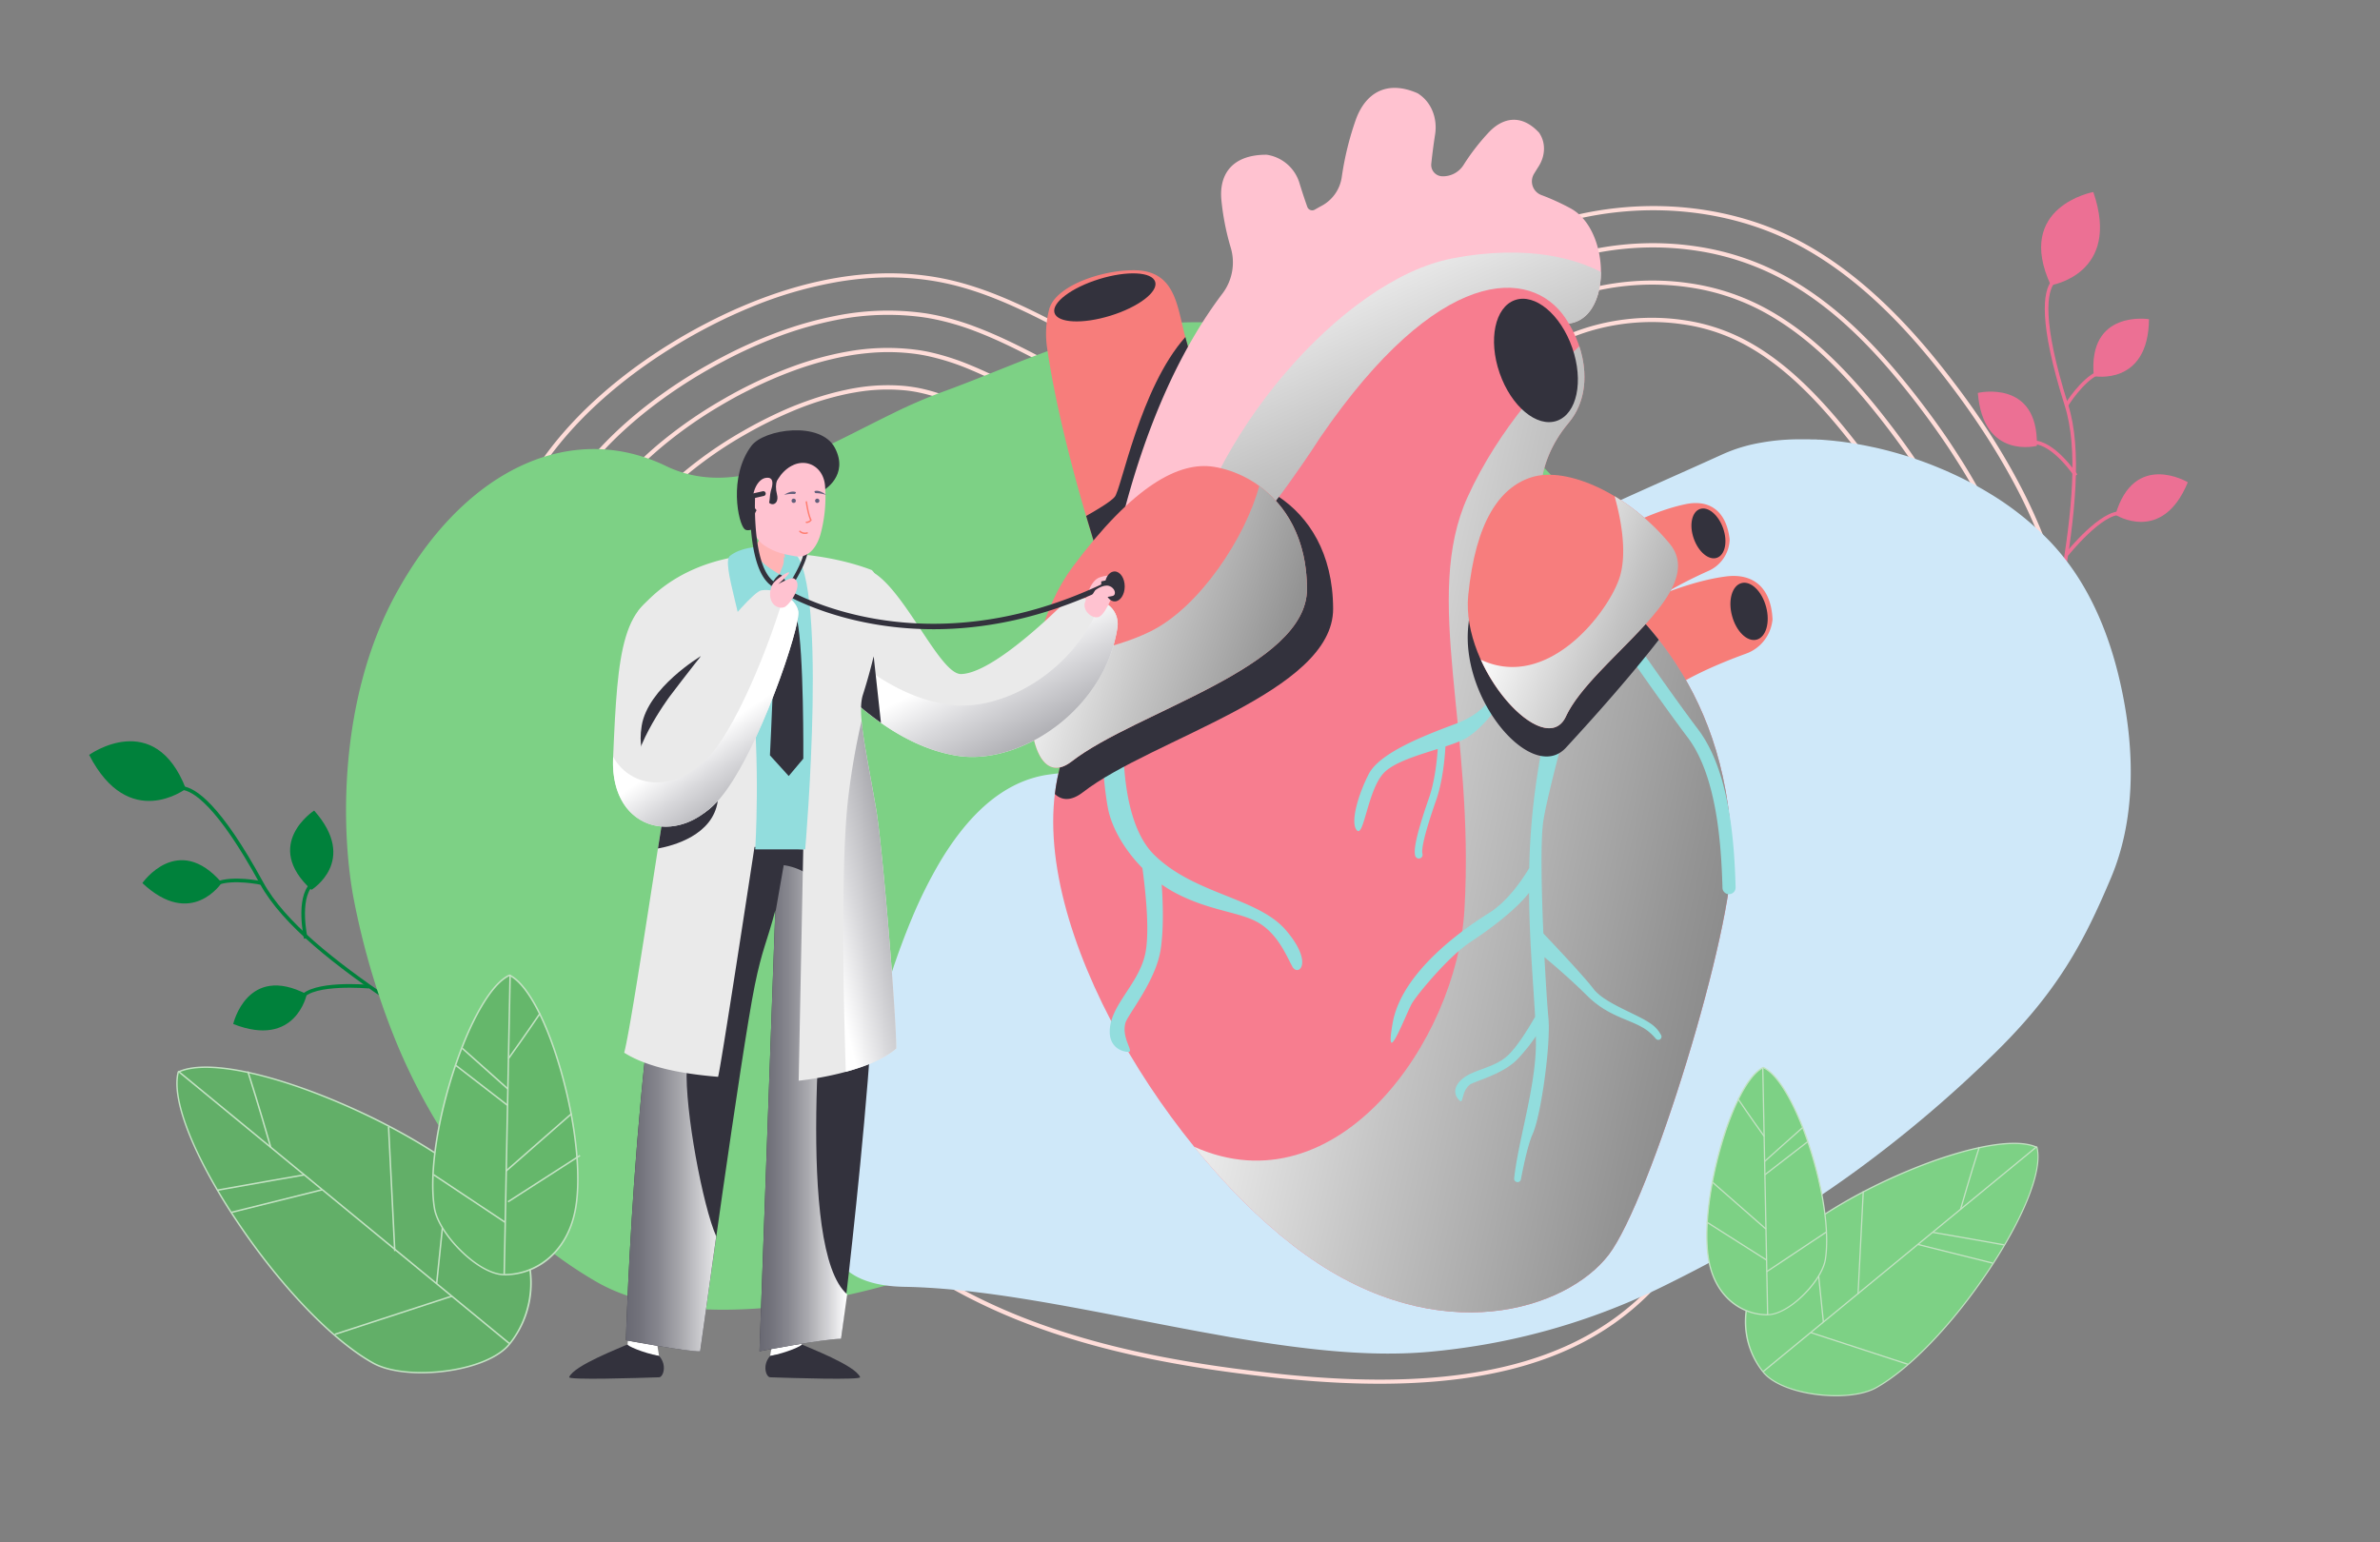
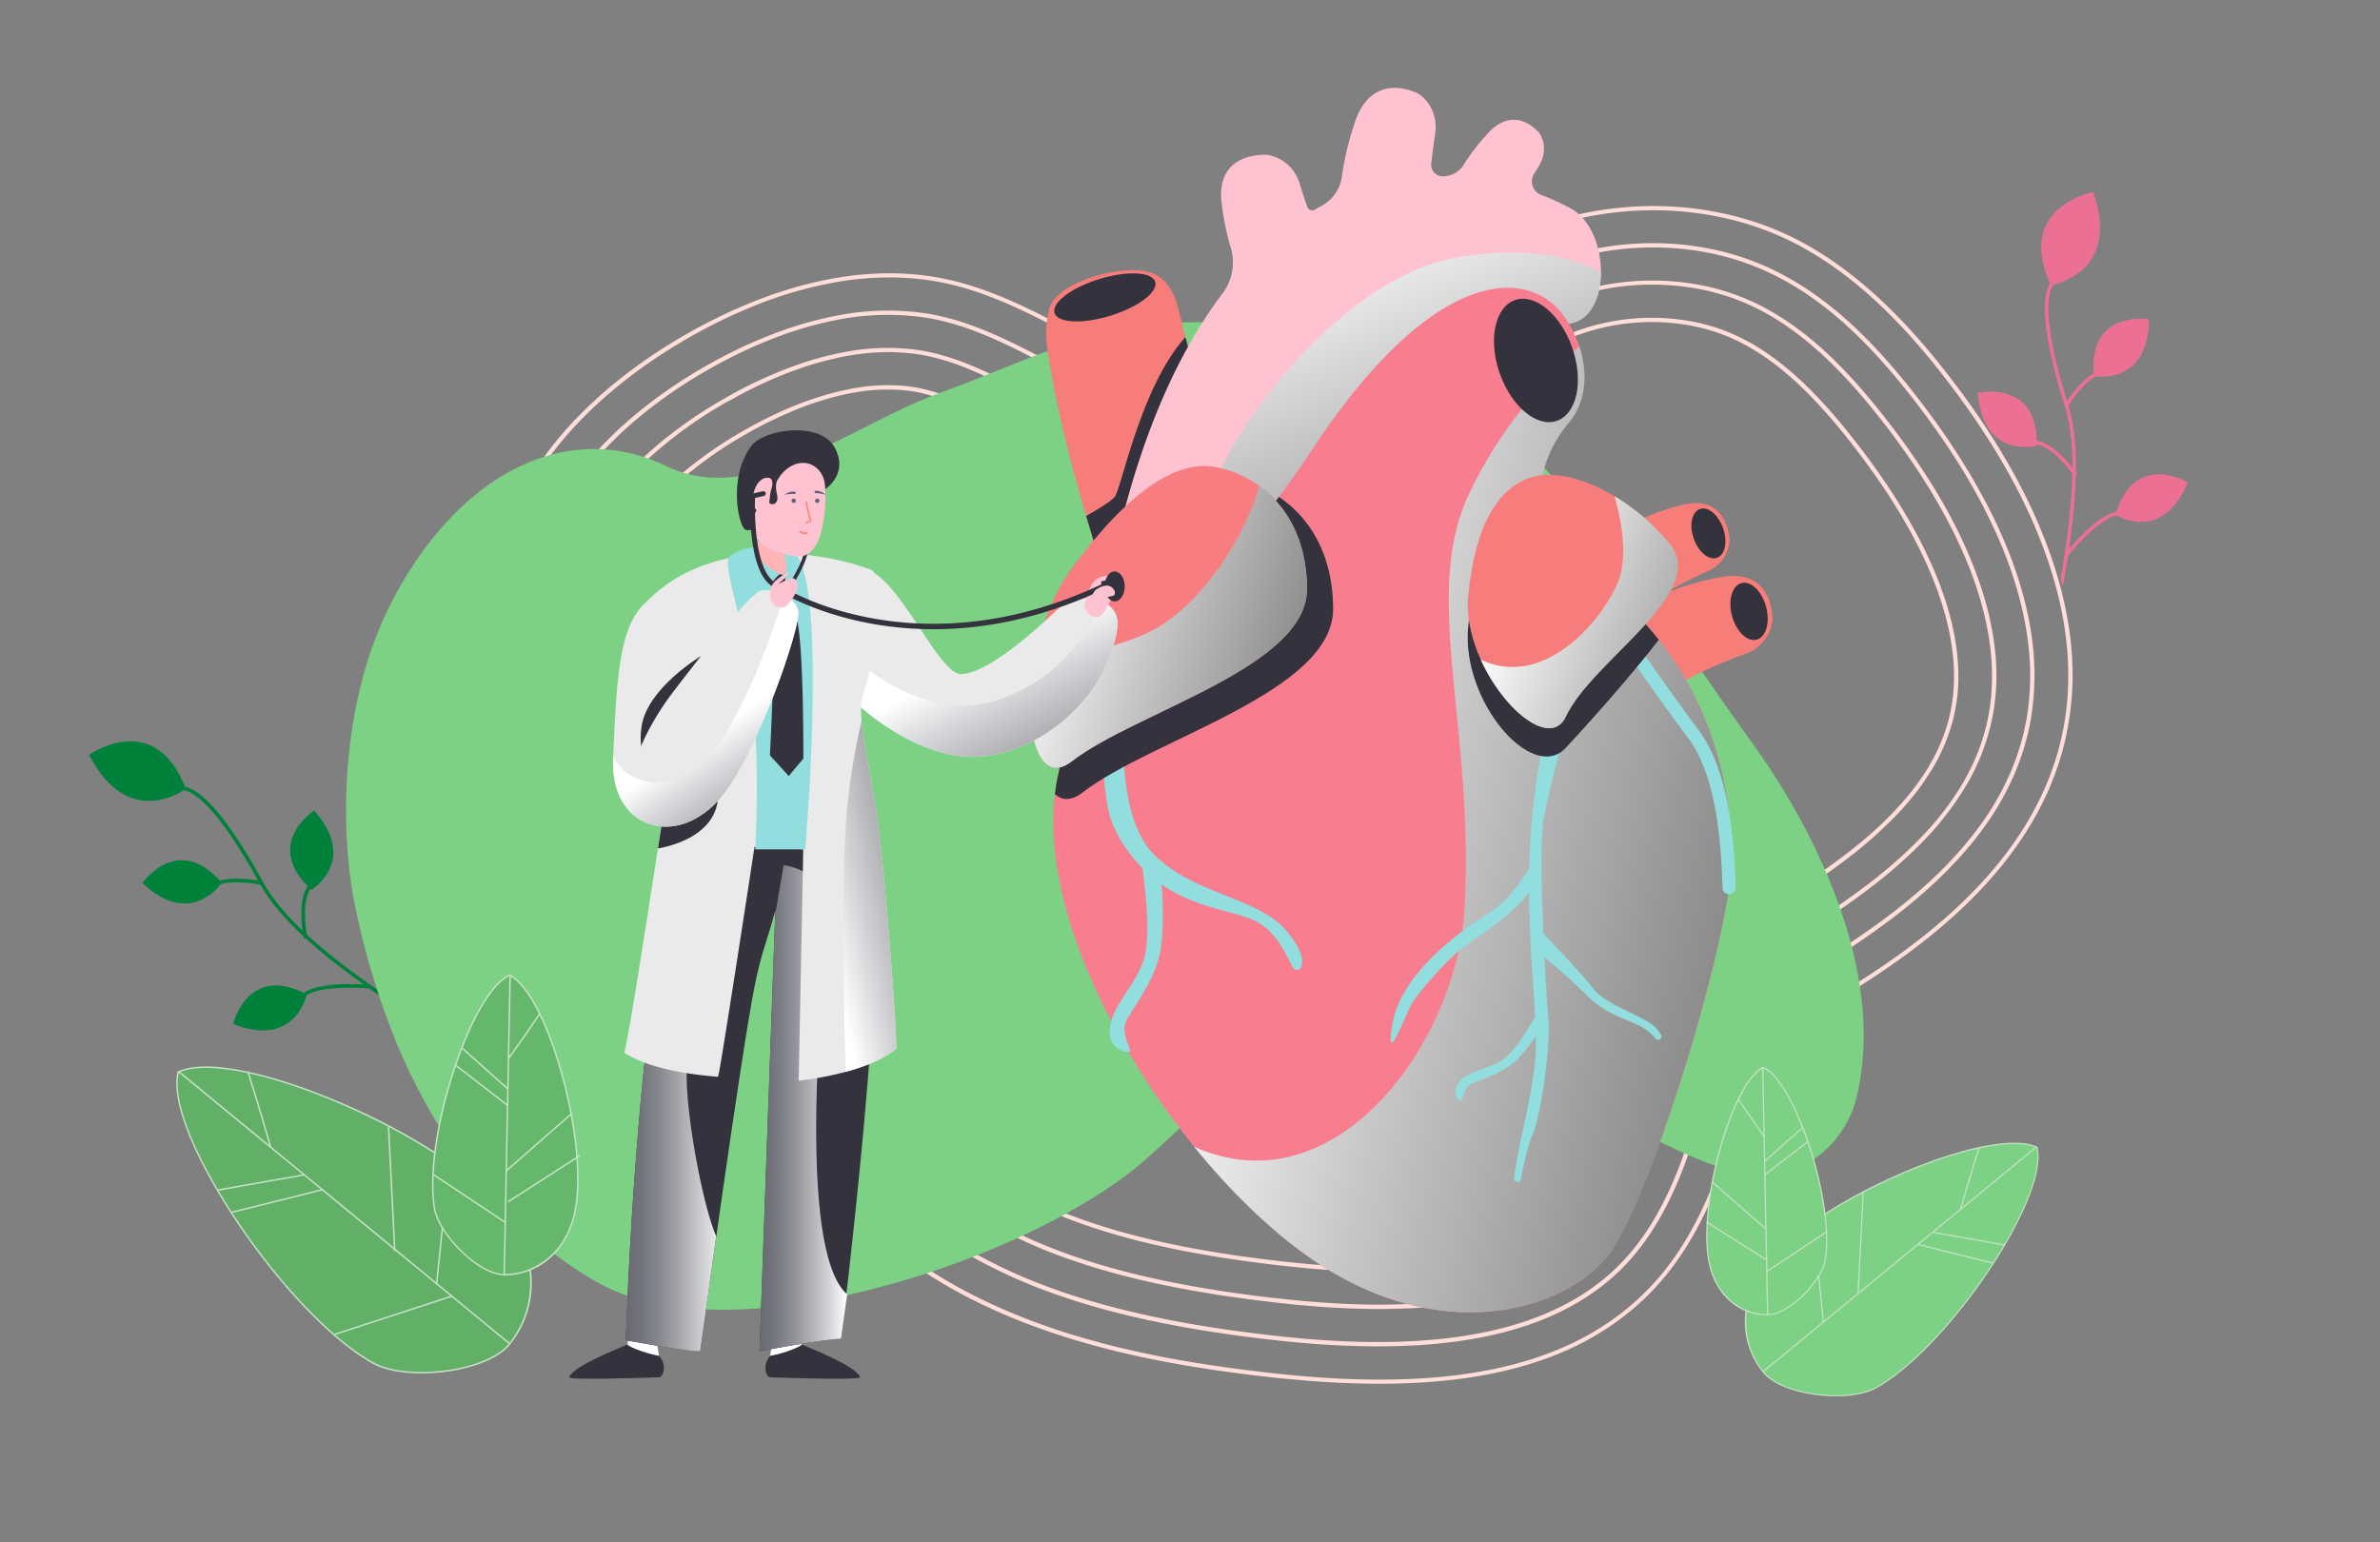
<svg xmlns="http://www.w3.org/2000/svg" xmlns:xlink="http://www.w3.org/1999/xlink" viewBox="0 0 1304 845">
  <rect x="0" y="0" width="1304" height="845" fill="#808080" stroke="none" />
  <defs>
    <style>.cls-1{isolation:isolate;}.cls-2{fill:#ec7094;}.cls-3{fill:#00813b;}.cls-4{fill:#ffddd9;}.cls-35,.cls-5{fill:#7dd185;}.cls-6{fill:#cfe8f9;}.cls-7{fill:#c0d6fd;}.cls-8{fill:#f77d79;}.cls-9{fill:#33323d;}.cls-10{fill:#f77d78;}.cls-11{fill:#f77d7b;}.cls-12{fill:#ffc2d0;}.cls-13,.cls-23,.cls-28{mix-blend-mode:multiply;}.cls-14{fill:url(#_28);}.cls-15{fill:#f77d8f;}.cls-16{fill:url(#_28-2);}.cls-17{fill:#92dddd;}.cls-18{fill:#f77d7d;}.cls-19{fill:#f77d80;}.cls-20{fill:url(#_28-3);}.cls-21{fill:url(#_28-4);}.cls-22{fill:#eaeaea;}.cls-23{fill:url(#_30);}.cls-24{fill:#fff;}.cls-25{fill:url(#_30-2);}.cls-26{fill:url(#_30-3);}.cls-27{fill:#ffb4b5;}.cls-28{fill:url(#_30-4);}.cls-29{fill:url(#_30-5);}.cls-30{fill:#62af68;}.cls-30,.cls-32,.cls-35{fill-rule:evenodd;}.cls-31{fill:#c3e2c3;}.cls-32{fill:#65b76b;}.cls-33{fill:#625e7a;}.cls-34{fill:#ff7e70;}</style>
    <linearGradient id="_28" x1="691.13" y1="134.08" x2="863.93" y2="532.49" gradientUnits="userSpaceOnUse">
      <stop offset="0" stop-color="#fff" />
      <stop offset="0.26" stop-color="#c4c4c4" />
      <stop offset="0.5" stop-color="#949494" />
      <stop offset="0.71" stop-color="#717171" />
      <stop offset="0.89" stop-color="#5c5c5c" />
      <stop offset="1" stop-color="#545454" />
    </linearGradient>
    <linearGradient id="_28-2" x1="655.6" y1="416.38" x2="1196.63" y2="535.7" xlink:href="#_28" />
    <linearGradient id="_28-3" x1="568.9" y1="321.79" x2="826.73" y2="408.2" xlink:href="#_28" />
    <linearGradient id="_28-4" x1="825.09" y1="318.76" x2="1054.98" y2="414.42" xlink:href="#_28" />
    <linearGradient id="_30" x1="534.21" y1="362.25" x2="593.92" y2="476.69" gradientUnits="userSpaceOnUse">
      <stop offset="0" stop-color="#fff" />
      <stop offset="0.19" stop-color="#d8d8db" />
      <stop offset="0.45" stop-color="#a9a9ae" />
      <stop offset="0.68" stop-color="#86868e" />
      <stop offset="0.88" stop-color="#71717a" />
      <stop offset="1" stop-color="#696973" />
    </linearGradient>
    <linearGradient id="_30-2" x1="-811.37" y1="589.72" x2="-756.08" y2="589.72" gradientTransform="matrix(-1, 0, 0, 1, -413.15, 0)" xlink:href="#_30" />
    <linearGradient id="_30-3" x1="-877.3" y1="607.3" x2="-829.27" y2="607.3" gradientTransform="matrix(-1, 0, 0, 1, -413.15, 0)" xlink:href="#_30" />
    <linearGradient id="_30-4" x1="396.44" y1="397.26" x2="453.49" y2="482.18" xlink:href="#_30" />
    <linearGradient id="_30-5" x1="449" y1="495.36" x2="545.85" y2="473.8" xlink:href="#_30" />
  </defs>
  <title>_ Cover</title>
  <g class="cls-1">
    <g id="Layer_1" data-name="Layer 1">
      <path class="cls-2" d="M1123.64,156.31s38.8-6,23.28-51.09C1146.92,105.22,1103.55,113.17,1123.64,156.31Z" />
      <path class="cls-2" d="M1147.19,206.13s29.86,5.67,30.24-31.22C1177.43,174.91,1143.74,169.45,1147.19,206.13Z" />
      <path class="cls-2" d="M1116,244.31s-29.39,7.75-32.35-29C1083.61,215.28,1116.84,207.48,1116,244.31Z" />
      <path class="cls-2" d="M1159.05,282.08s25.64,16.32,39.65-17.81C1198.7,264.27,1169.42,246.72,1159.05,282.08Z" />
      <path class="cls-2" d="M1133.05,222.53c.08-.13,8.27-13.37,16.8-17.22l-.81-1.79c-9.08,4.1-17.32,17.41-17.67,18Z" />
      <path class="cls-2" d="M1136.52,261.05l1.64-1.09c-.51-.77-12.61-18.73-24.25-18.58l0,2C1124.51,243.21,1136.4,260.87,1136.52,261.05Z" />
      <path class="cls-2" d="M1133.18,304.43c.16-.21,19-23.66,29.28-22.19l.28-1.95c-11.43-1.65-30.45,22.06-31.13,22.95Z" />
      <path class="cls-2" d="M1129,317.52c.44,1.32.91,2.63,1.31,4,6.65-38.58,10.63-75.11,2.84-99.75-14.94-47.26-11.2-62-7.64-66.55,1.8-2.31,3.68-2.22,3.77-2.22l.15-2c-.12,0-2.92-.22-5.38,2.86-4.72,5.88-7.29,22.53,7.22,68.46C1138.73,245.91,1135.23,280.58,1129,317.52Z" />
      <path class="cls-3" d="M101.84,432.23s-31.21,23.82-53-18.57C48.86,413.66,84.62,387.86,101.84,432.23Z" />
      <path class="cls-3" d="M121.49,483.71s-16.59,25.48-43.47.21C78,483.92,97.41,455.82,121.49,483.71Z" />
      <path class="cls-3" d="M170.66,487.61s25.94-15.85,1.45-43.44C172.11,444.17,143.47,462.75,170.66,487.61Z" />
      <path class="cls-3" d="M168.08,544.85s-6,29.81-40.3,16.28C127.78,561.13,135.39,527.86,168.08,544.85Z" />
      <path class="cls-3" d="M143.11,484.86c-.15,0-15.37-3.28-24.05.2l-.74-1.82c9.25-3.72,24.56-.44,25.21-.3Z" />
      <path class="cls-3" d="M168.5,514l-1.92.43c-.2-.9-4.78-22.07,3.38-30.36l1.41,1.38C163.94,493,168.45,513.83,168.5,514Z" />
      <path class="cls-3" d="M202.12,541.66c-.26,0-30.22-2.68-36.28,5.77l-1.6-1.15c6.71-9.39,37-6.7,38.1-6.57Z" />
      <path class="cls-3" d="M214.46,547.71c.64,1.23,1.27,2.47,1.94,3.68-32.44-21.91-61.56-44.34-73.94-67-23.76-43.49-37-51-42.74-51.58-2.9-.3-4.15,1.12-4.2,1.18L94,432.72c.08-.09,1.87-2.26,5.8-1.9,7.51.67,21.31,10.34,44.39,52.61C156.05,505.15,183.49,526.63,214.46,547.71Z" />
      <path class="cls-4" d="M1130.39,327.6c-.08-.38-.16-.73-.26-1.11-1.07-4.45-2.3-8.88-3.66-13.26-.32-1.08-.65-2.14-1-3.2s-.71-2.2-1.08-3.29A290.56,290.56,0,0,0,1106,264.46q-3.45-6.51-7.09-12.73c-3.5-6-7.13-11.82-10.79-17.41-5.27-8-10.65-15.58-16-22.65-18.62-24.75-48-60-87.61-80.4-48-24.66-108.88-24.09-158-.55a163.46,163.46,0,0,0-29.12,17.81c-2.63,2-5.24,4.14-7.78,6.32-6.09,5.16-12,10.62-17.72,16l-.07.07c-15.66,14.57-31.81,29.59-51.54,37.66-1.78.74-3.58,1.41-5.43,2a85.7,85.7,0,0,1-17.7,3.87c-11.69,1.32-24.22.46-37.72-2.59-1.56-.35-3.16-.74-4.75-1.15a217.52,217.52,0,0,1-40.58-15.44c-8.14-4-16.33-8.32-24.25-12.52-19-10.07-38.54-20.42-59.44-26.68q-6.11-1.86-12.36-3.17c-40.38-8.49-80.37,1.5-112.62,15.48-2.36,1-4.68,2.06-7,3.13-8,3.74-15.52,7.68-22.32,11.56-2.95,1.68-6.09,3.55-9.38,5.59-33.34,20.68-81.73,59.77-94.19,117.74-6.17,28.62-3.16,59.81,9.2,94.4A314,314,0,0,0,298,438c2.5,4.94,5.2,10,8,15.06,9.29,16.55,19.45,32.64,30.16,48.39,11.19,16.49,23,32.57,35,48.39,11.24,14.79,22.65,29.35,33.94,43.73,27.06,34.47,55,70.12,91.49,96.62a263.15,263.15,0,0,0,37.59,22.67c30.33,15.15,62.87,24.85,94.34,31.41,5.77,1.2,11.53,2.3,17.21,3.3,17.63,3.13,34.72,5.37,50.67,7.15,3.39.39,6.73.74,10,1,38.92,3.76,72.48,3.38,101.37-1.27,40.57-6.52,71.88-21.48,95.67-45.24,26.66-26.66,39.48-62.4,47.68-90.58,1.52-5.21,2.87-9.83,4.16-14,.28-.92.55-1.82.84-2.67,8-25,13.83-31.8,39.71-47.54q3.6-2.21,7.74-4.64c11.93-7.06,25-15.27,38.19-24.78,2.07-1.48,4.15-3,6.23-4.58,5.63-4.23,11.24-8.7,16.72-13.42,28.56-24.5,54.27-55.74,65.21-95.24.29-1,.56-2.07.82-3.11a1.92,1.92,0,0,0,.09-.32c.9-3.52,1.64-7.05,2.25-10.57a.3.3,0,0,0,0-.12C1137.42,374,1135.78,350.33,1130.39,327.6Zm-66.4,177c-5.08,4.4-10.26,8.59-15.48,12.56-2.41,1.86-4.84,3.66-7.26,5.41-13.36,9.68-26.66,18-38.78,25.2L995.56,552c-27.41,16.59-33.36,23.38-41.67,49.59-.28.89-.57,1.82-.87,2.76-1.26,4.09-2.58,8.62-4.06,13.71-8.12,27.91-20.8,63.31-47.1,89.6-40.22,40.2-102.56,54.83-195.68,45.75-3.1-.29-6.24-.63-9.42-1-15.4-1.72-31.89-3.87-48.89-6.84-5.56-1-11.19-2-16.84-3.19-32.22-6.59-65.63-16.44-96.64-32.06a261.94,261.94,0,0,1-36.29-22C461.9,662,434,626.46,407.05,592.1c-11.79-15-23.74-30.22-35.43-45.7S348.37,515.16,337.46,499c-10.4-15.35-20.27-31-29.31-47.13q-4-7.11-7.53-14.06a314,314,0,0,1-16.34-37.27c-12.4-34.42-15.44-65.37-9.34-93.73,12.1-56.29,58.73-94.63,91.65-115.3,3.8-2.4,7.43-4.55,10.79-6.48,6.41-3.66,13.41-7.36,20.92-10.92,4-1.85,8.06-3.69,12.3-5.43a223,223,0,0,1,49.6-14.41c18.48-3,37.88-3.25,57.37.84a148.42,148.42,0,0,1,15.29,4.09c19.53,6.27,38,16,55.89,25.55,7.94,4.21,16.14,8.56,24.31,12.55A230.61,230.61,0,0,0,647.25,211c2.45.75,4.88,1.44,7.28,2,19.31,5,36.75,5.63,52.62,2.08a84.4,84.4,0,0,0,8.48-2.36q3.33-1.1,6.51-2.46c19.42-8.2,35.3-22.82,50.67-37.1l.68-.63c5.52-5.14,11.19-10.4,17-15.37,2.76-2.35,5.55-4.64,8.39-6.82A162.16,162.16,0,0,1,827.08,133c48.49-23.44,108.79-24.09,156.31.32,39.22,20.13,68.33,55.14,86.81,79.72,5.11,6.81,10.3,14.08,15.37,21.78,3.35,5.06,6.67,10.32,9.88,15.73,2.73,4.61,5.41,9.34,8,14.17a289.94,289.94,0,0,1,17.94,40.55q1.62,4.59,3,9.25c.33,1,.64,2.1.94,3.14q1.37,4.76,2.53,9.54c.08.36.16.7.25,1,5.26,22.3,6.88,45.48,2.84,68.67v0q-.93,5.26-2.24,10.53c0,.1,0,.22-.07.33-.44,1.76-.91,3.52-1.43,5.24C1116.24,450.81,1091.52,480.89,1064,504.65Z" />
      <path class="cls-4" d="M1113.26,349.49c0-.39-.1-.76-.16-1.13s-.07-.51-.11-.76c-.09-.63-.18-1.27-.28-1.89s-.21-1.27-.33-1.9c-.78-4.68-1.77-9.32-2.92-13.93A230,230,0,0,0,1096,291.65c-3.65-8.17-7.68-16.1-12-23.75q-5-9-10.36-17.35-3-4.7-6-9.2c-4.14-6.11-8.32-11.94-12.46-17.44-28-37.31-52.91-60.29-80.58-74.51a146.18,146.18,0,0,0-46.16-14.52c-35.54-5.11-72.68,2-102.68,19.32a142.65,142.65,0,0,0-15.6,10.37c-8.1,6.23-15.81,13.38-24,21a.12.12,0,0,0-.06.06c-5.47,5.07-11,10.2-16.71,15.14a.15.15,0,0,0-.07.05,188.69,188.69,0,0,1-22.6,17,119,119,0,0,1-22.06,10.93c-1.08.4-2.17.78-3.28,1.15a107.62,107.62,0,0,1-20.88,4.66,127.7,127.7,0,0,1-33.74-.55,178.13,178.13,0,0,1-34.23-8.66,266.17,266.17,0,0,1-27.89-11.78c-4.22-2.07-8.42-4.21-12.59-6.36s-8.27-4.33-12.31-6.48c-15.51-8.22-30.42-16.13-45.69-21.8a142.73,142.73,0,0,0-20.6-6.08c-2.49-.52-5.08-1-7.65-1.35a144.49,144.49,0,0,0-48.38,1.67,201.62,201.62,0,0,0-30.23,8.5,255.8,255.8,0,0,0-30.67,13.57c-3.49,1.81-6.83,3.63-10,5.44-6.47,3.69-14,8.31-21.88,13.88-28.49,20-62.23,52.1-71.64,95.82-5.77,26.85-2.1,56.8,11.23,90.78A322.91,322.91,0,0,0,320.55,436c1.25,2.32,2.53,4.65,3.85,7,7.64,13.61,15.93,27,24.65,40.09C371.55,517,397,549.37,421.77,581c26.2,33.38,53.31,67.9,87.45,92.73a238.25,238.25,0,0,0,26.3,16.57,290.73,290.73,0,0,0,43,19c20.69,7.29,43.78,13.19,69.67,17.88,4.94.89,10,1.74,15.15,2.53,2.7.43,5.41.84,8.16,1.24,8.79,1.26,17.8,2.4,27.55,3.49,1.58.17,3.16.36,4.72.51,38.63,4,71.94,3.8,100.21-.75,36.39-5.86,64.43-18.86,84.71-39.14,23.34-23.32,34.95-56,42.47-81.76,1.24-4.3,2.42-8.28,3.55-12,.34-1.09.68-2.17,1-3.22a186.31,186.31,0,0,1,6.37-17.6c5.67-13.08,12.38-21.7,24.53-30.95,6.68-5.1,15-10.41,25.72-16.74l.66-.4a452.37,452.37,0,0,0,42.2-28q9-6.74,16.89-13.58c1.51-1.3,3-2.62,4.46-3.95,13.65-12.3,24.76-24.84,33.49-37.77a149.83,149.83,0,0,0,13.66-24.87c.34-.8.69-1.6,1-2.41.17-.41.35-.83.51-1.25a136.67,136.67,0,0,0,5.45-16.89q1.53-6,2.45-12.13c.06-.32.1-.64.14-1a.39.39,0,0,0,0-.14A146.37,146.37,0,0,0,1113.26,349.49Zm-1.84,36.95q-.56,5-1.55,10c-.43,2.22-.93,4.45-1.48,6.66a133.73,133.73,0,0,1-6.59,19.58,152.3,152.3,0,0,1-19.57,33.22,214.86,214.86,0,0,1-26.72,28.75c-1,.87-1.93,1.73-2.93,2.6q-8.47,7.47-18.25,14.86A450.7,450.7,0,0,1,991.9,530.3l-.1.06c-8.62,5.1-15.75,9.54-21.75,13.72-16.5,11.53-24.36,21.16-31.09,37.69-1.88,4.65-3.68,9.85-5.56,15.8-.33,1.06-.67,2.14-1,3.26-1.11,3.65-2.27,7.56-3.49,11.78C921.45,638.15,910,670.42,887,693.36c-35.57,35.57-95.62,48.39-183.51,39.15l-4.15-.45c-9.74-1.08-18.74-2.24-27.49-3.49l-6.67-1q-7.65-1.17-15-2.5c-46.36-8.23-83.7-20.4-114.5-37.4a232.49,232.49,0,0,1-25-15.84c-33.9-24.64-60.89-59-87-92.29-24.88-31.66-50.34-64.1-72.85-98-8.61-13-16.79-26.16-24.33-39.61-1.16-2.07-2.3-4.13-3.4-6.18A325.55,325.55,0,0,1,307,401.55c-13.55-34.05-17.33-64-11.6-90.7,9.08-42.2,41.3-73.43,69.08-93.26a271.72,271.72,0,0,1,23.31-14.9c2.74-1.56,5.6-3.15,8.59-4.71A253.78,253.78,0,0,1,427,184.2a201.39,201.39,0,0,1,31.14-8.83,142.86,142.86,0,0,1,47.3-1.57c2.53.35,5.06.8,7.51,1.32a141.44,141.44,0,0,1,20.93,6.21c14.89,5.62,29.55,13.37,44.78,21.46,2.51,1.33,5.06,2.68,7.62,4,5.67,3,11.46,6,17.3,8.83,8.16,4,16,7.39,23.67,10.27a186.91,186.91,0,0,0,39.16,10.4,125.46,125.46,0,0,0,44.07-1.07,103.74,103.74,0,0,0,11.66-3.15c2.25-.75,4.42-1.55,6.57-2.42a124,124,0,0,0,21.9-11.59c13.68-9,25.55-20,37.18-30.81,8.14-7.56,15.81-14.71,23.85-20.88A136.7,136.7,0,0,1,825.59,157c29.79-17.58,67-24.93,102.53-19.82a144.08,144.08,0,0,1,45.41,14.27c27.36,14.06,52,36.82,79.8,73.84,4.07,5.43,8.19,11.16,12.26,17.16,2,2.92,3.94,5.9,5.86,8.94,3.52,5.49,7,11.19,10.23,17.05,3.82,6.81,7.44,13.84,10.77,21.05,2.53,5.43,4.89,11,7,16.62.55,1.44,1.07,2.88,1.6,4.32a207.7,207.7,0,0,1,6.21,20.51q1.85,7.46,3.07,15c.11.69.21,1.38.3,2.06.2,1.32.38,2.61.53,3.93s.3,2.45.42,3.67c.06.63.12,1.27.17,1.91a140.66,140.66,0,0,1-.25,28.05A6.73,6.73,0,0,1,1111.42,386.44Z" />
-       <path class="cls-4" d="M1093.83,371.69c.05-3.61-.08-7.23-.34-10.86,0-.69-.11-1.38-.17-2.09a152.33,152.33,0,0,0-3.09-19.54c-4.57-20.55-13.08-40.61-23.2-59.11-1.25-2.27-2.52-4.5-3.81-6.72-1.63-2.82-3.31-5.6-5-8.31-.55-.9-1.11-1.78-1.66-2.64-.63-1-1.29-2-1.94-3q-2.69-4.17-5.41-8.15c-3.6-5.27-7.25-10.31-10.84-15.1-26.1-34.71-48.8-55.87-73.58-68.61a125.08,125.08,0,0,0-39.55-12.41c-36.11-5.2-74,4.14-101.55,25l-.68.5c-7.37,5.67-14.74,12.52-22.57,19.79-6.9,6.42-14.12,13.15-22,19.6a187.41,187.41,0,0,1-24.65,17.46c-.39.23-.78.46-1.18.68A134,134,0,0,1,728,249.26c-2.12.72-4.27,1.37-6.43,2-18.08,5-37.54,6-58,3a199.62,199.62,0,0,1-38.17-9.63,289.55,289.55,0,0,1-30.17-12.74l-.85-.42c-8.49-4.15-16.68-8.49-24.6-12.69-10-5.33-19.79-10.5-29.43-14.91-2.68-1.24-5.33-2.42-8-3.5a132.81,132.81,0,0,0-23.42-7.52c-2.08-.43-4.2-.8-6.33-1.1a122.36,122.36,0,0,0-38.83,1q-3.58.63-7.13,1.44a178.55,178.55,0,0,0-21.25,6.23A244.07,244.07,0,0,0,397,218.32l-2.39,1.38A245.62,245.62,0,0,0,362.46,242c-21.34,17.59-42.41,41.92-49,72.4-5.37,24.93-.93,53.68,13.55,87.25a335.56,335.56,0,0,0,15.49,31.05,3,3,0,0,0,.19.35c7.44,13.27,15.56,26.33,24.13,39.2,22,33.12,47.07,65,71.53,96.16,25.35,32.29,51.56,65.68,83.4,88.81q7.19,5.24,15,10a263.27,263.27,0,0,0,49.85,23.08c22.5,7.85,48.09,14,77.38,18.7,3.52.58,7.08,1.11,10.71,1.64,1.33.2,2.67.38,4,.56,7.24,1,14.77,1.95,22.87,2.86h.1c38.84,4.34,71.77,4.35,99.08,0,31.75-5.11,55.93-16.17,73-33.26,20-20,30.4-49.47,37.22-72.94,1.07-3.7,2.1-7.18,3.13-10.49.36-1.15.7-2.28,1-3.38a204.87,204.87,0,0,1,9-24.11c10.34-22.43,24.49-35.06,58.13-55,2.41-1.42,4.8-2.87,7.13-4.28a406.68,406.68,0,0,0,37.12-25.45q10.88-8.43,19.91-17c.66-.63,1.32-1.24,2-1.87,1.7-1.63,3.33-3.25,4.9-4.88a162.39,162.39,0,0,0,24.78-32.33c.46-.78.89-1.56,1.32-2.34l.92-1.74a118.21,118.21,0,0,0,10-26.07A114.58,114.58,0,0,0,1093.83,371.69Zm-5.71,26.7a115.06,115.06,0,0,1-10.28,26.37c-.34.65-.7,1.3-1,1.95-.53,1-1.09,1.91-1.66,2.87A158.57,158.57,0,0,1,1053.36,458c-1.83,1.94-3.74,3.87-5.71,5.81-.78.75-1.58,1.53-2.38,2.28q-9,8.5-19.75,16.89v0a397.19,397.19,0,0,1-34.13,23.61c-3.32,2.09-6.74,4.15-10.25,6.23-33.72,20-48.15,32.7-58.61,54.94a200,200,0,0,0-9.6,25.67c-.35,1.09-.71,2.21-1.06,3.37-1,3.26-2,6.7-3.07,10.33-6.76,23.2-17,52.34-36.63,71.95-31.27,31.25-87,41.92-170.24,32.6l-.35,0c-7.49-.83-14.49-1.69-21.24-2.62-1.76-.24-3.5-.48-5.23-.74q-4.8-.69-9.47-1.44c-54.41-8.62-95.94-22.25-128.67-42.36q-7.17-4.37-13.77-9.18c-31.56-23-57.68-56.2-82.94-88.39-24.32-31-49.23-62.7-71.16-95.61-8.57-12.85-16.69-25.89-24.12-39.14a2.28,2.28,0,0,1-.17-.3,333.37,333.37,0,0,1-15.35-30.67c-14.47-33.35-18.94-61.8-13.64-86.38,6.23-29,25.95-52.4,46.37-69.61a237.73,237.73,0,0,1,32.2-22.74q1.94-1.16,3.75-2.19c2.82-1.62,5.78-3.25,8.88-4.86l.05,0c.82-.43,1.65-.86,2.5-1.28A228.77,228.77,0,0,1,435.18,203a181.13,181.13,0,0,1,21.26-6.35q5-1.16,10-2c2.86-.46,5.75-.83,8.65-1.11a113.23,113.23,0,0,1,27.09.48c2.09.3,4.16.67,6.18,1.1a131.06,131.06,0,0,1,23.75,7.67c1.18.5,2.36,1,3.53,1.52h0c10.74,4.7,21.68,10.5,33,16.48,7.15,3.81,14.53,7.72,22.18,11.5,1.1.57,2.22,1.12,3.34,1.67q11.8,5.75,23,10.09a208.67,208.67,0,0,0,46,12.47c23,3.33,44.84,1.68,64.87-4.87l.62-.2a138.65,138.65,0,0,0,27.92-13,1,1,0,0,0,.15-.1,197.57,197.57,0,0,0,25.09-18.19c7.17-6,13.84-12.21,20.23-18.16,7.4-6.88,14.42-13.41,21.36-18.82.34-.29.69-.54,1-.81,27.1-20.82,64.66-30.18,100.41-25a122.87,122.87,0,0,1,38.81,12.16c24.45,12.58,46.9,33.52,72.79,67.94,3.55,4.73,7.14,9.72,10.7,14.93,1.94,2.82,3.88,5.72,5.77,8.69.74,1.12,1.46,2.25,2.16,3.4s1.29,2,1.91,3.06c1.32,2.14,2.61,4.31,3.9,6.51q2.38,4.09,4.66,8.31c9.86,18.15,18.08,37.79,22.46,57.85a146.88,146.88,0,0,1,3,19.55c.06.71.12,1.41.17,2.12.23,3.63.34,7.26.26,10.89A112.31,112.31,0,0,1,1088.12,398.39Z" />
+       <path class="cls-4" d="M1093.83,371.69c.05-3.61-.08-7.23-.34-10.86,0-.69-.11-1.38-.17-2.09a152.33,152.33,0,0,0-3.09-19.54c-4.57-20.55-13.08-40.61-23.2-59.11-1.25-2.27-2.52-4.5-3.81-6.72-1.63-2.82-3.31-5.6-5-8.31-.55-.9-1.11-1.78-1.66-2.64-.63-1-1.29-2-1.94-3q-2.69-4.17-5.41-8.15c-3.6-5.27-7.25-10.31-10.84-15.1-26.1-34.71-48.8-55.87-73.58-68.61a125.08,125.08,0,0,0-39.55-12.41c-36.11-5.2-74,4.14-101.55,25l-.68.5c-7.37,5.67-14.74,12.52-22.57,19.79-6.9,6.42-14.12,13.15-22,19.6a187.41,187.41,0,0,1-24.65,17.46c-.39.23-.78.46-1.18.68A134,134,0,0,1,728,249.26c-2.12.72-4.27,1.37-6.43,2-18.08,5-37.54,6-58,3a199.62,199.62,0,0,1-38.17-9.63,289.55,289.55,0,0,1-30.17-12.74l-.85-.42c-8.49-4.15-16.68-8.49-24.6-12.69-10-5.33-19.79-10.5-29.43-14.91-2.68-1.24-5.33-2.42-8-3.5a132.81,132.81,0,0,0-23.42-7.52c-2.08-.43-4.2-.8-6.33-1.1a122.36,122.36,0,0,0-38.83,1q-3.58.63-7.13,1.44a178.55,178.55,0,0,0-21.25,6.23A244.07,244.07,0,0,0,397,218.32l-2.39,1.38A245.62,245.62,0,0,0,362.46,242c-21.34,17.59-42.41,41.92-49,72.4-5.37,24.93-.93,53.68,13.55,87.25a335.56,335.56,0,0,0,15.49,31.05,3,3,0,0,0,.19.35c7.44,13.27,15.56,26.33,24.13,39.2,22,33.12,47.07,65,71.53,96.16,25.35,32.29,51.56,65.68,83.4,88.81q7.19,5.24,15,10a263.27,263.27,0,0,0,49.85,23.08c22.5,7.85,48.09,14,77.38,18.7,3.52.58,7.08,1.11,10.71,1.64,1.33.2,2.67.38,4,.56,7.24,1,14.77,1.95,22.87,2.86h.1c38.84,4.34,71.77,4.35,99.08,0,31.75-5.11,55.93-16.17,73-33.26,20-20,30.4-49.47,37.22-72.94,1.07-3.7,2.1-7.18,3.13-10.49.36-1.15.7-2.28,1-3.38a204.87,204.87,0,0,1,9-24.11c10.34-22.43,24.49-35.06,58.13-55,2.41-1.42,4.8-2.87,7.13-4.28a406.68,406.68,0,0,0,37.12-25.45q10.88-8.43,19.91-17c.66-.63,1.32-1.24,2-1.87,1.7-1.63,3.33-3.25,4.9-4.88a162.39,162.39,0,0,0,24.78-32.33c.46-.78.89-1.56,1.32-2.34l.92-1.74a118.21,118.21,0,0,0,10-26.07A114.58,114.58,0,0,0,1093.83,371.69Zm-5.71,26.7a115.06,115.06,0,0,1-10.28,26.37c-.34.65-.7,1.3-1,1.95-.53,1-1.09,1.91-1.66,2.87A158.57,158.57,0,0,1,1053.36,458c-1.83,1.94-3.74,3.87-5.71,5.81-.78.75-1.58,1.53-2.38,2.28q-9,8.5-19.75,16.89v0a397.19,397.19,0,0,1-34.13,23.61c-3.32,2.09-6.74,4.15-10.25,6.23-33.72,20-48.15,32.7-58.61,54.94a200,200,0,0,0-9.6,25.67c-.35,1.09-.71,2.21-1.06,3.37-1,3.26-2,6.7-3.07,10.33-6.76,23.2-17,52.34-36.63,71.95-31.27,31.25-87,41.92-170.24,32.6l-.35,0c-7.49-.83-14.49-1.69-21.24-2.62-1.76-.24-3.5-.48-5.23-.74q-4.8-.69-9.47-1.44c-54.41-8.62-95.94-22.25-128.67-42.36q-7.17-4.37-13.77-9.18c-31.56-23-57.68-56.2-82.94-88.39-24.32-31-49.23-62.7-71.16-95.61-8.57-12.85-16.69-25.89-24.12-39.14a2.28,2.28,0,0,1-.17-.3,333.37,333.37,0,0,1-15.35-30.67c-14.47-33.35-18.94-61.8-13.64-86.38,6.23-29,25.95-52.4,46.37-69.61a237.73,237.73,0,0,1,32.2-22.74q1.94-1.16,3.75-2.19l.05,0c.82-.43,1.65-.86,2.5-1.28A228.77,228.77,0,0,1,435.18,203a181.13,181.13,0,0,1,21.26-6.35q5-1.16,10-2c2.86-.46,5.75-.83,8.65-1.11a113.23,113.23,0,0,1,27.09.48c2.09.3,4.16.67,6.18,1.1a131.06,131.06,0,0,1,23.75,7.67c1.18.5,2.36,1,3.53,1.52h0c10.74,4.7,21.68,10.5,33,16.48,7.15,3.81,14.53,7.72,22.18,11.5,1.1.57,2.22,1.12,3.34,1.67q11.8,5.75,23,10.09a208.67,208.67,0,0,0,46,12.47c23,3.33,44.84,1.68,64.87-4.87l.62-.2a138.65,138.65,0,0,0,27.92-13,1,1,0,0,0,.15-.1,197.57,197.57,0,0,0,25.09-18.19c7.17-6,13.84-12.21,20.23-18.16,7.4-6.88,14.42-13.41,21.36-18.82.34-.29.69-.54,1-.81,27.1-20.82,64.66-30.18,100.41-25a122.87,122.87,0,0,1,38.81,12.16c24.45,12.58,46.9,33.52,72.79,67.94,3.55,4.73,7.14,9.72,10.7,14.93,1.94,2.82,3.88,5.72,5.77,8.69.74,1.12,1.46,2.25,2.16,3.4s1.29,2,1.91,3.06c1.32,2.14,2.61,4.31,3.9,6.51q2.38,4.09,4.66,8.31c9.86,18.15,18.08,37.79,22.46,57.85a146.88,146.88,0,0,1,3,19.55c.06.71.12,1.41.17,2.12.23,3.63.34,7.26.26,10.89A112.31,112.31,0,0,1,1088.12,398.39Z" />
      <path class="cls-4" d="M1053.25,425.55a142.77,142.77,0,0,1-12.94,16.35q-3.16,3.45-6.65,6.91l1.38,1.9q3.21-3.13,6.11-6.29a149.86,149.86,0,0,0,12.11-14.79ZM776.61,247.14,779,248.3c3.55-2.5,6.94-5.07,10.23-7.66l-3.46-.24C782.84,242.68,779.78,244.94,776.61,247.14Zm-42.12,21.47a147.83,147.83,0,0,1-23.76,5.77q-4.35.71-8.76,1.14l-.2,2.34A154.69,154.69,0,0,0,719.91,275a148.1,148.1,0,0,0,15.32-4.2,161.26,161.26,0,0,0,34.41-16.3l-4-.27A157.54,157.54,0,0,1,734.49,268.61Zm338.42,106.3a107,107,0,0,0-.11-10.74c0-.64-.08-1.3-.14-1.95a128.11,128.11,0,0,0-1.77-13.65c-3.21-17.28-9.8-34.48-18.05-50.7-.45-.92-.93-1.84-1.4-2.76-1-1.88-2-3.73-3-5.56-1.23-2.22-2.47-4.41-3.75-6.58l-1.23-2.11c-2.76-4.62-5.61-9.14-8.5-13.5-4.44-6.7-9-13.06-13.44-19-24.18-32.13-44.7-51.48-66.59-62.71A103.91,103.91,0,0,0,922,175.35c-30.83-4.44-63,3.52-86.21,21.3-4.6,3.54-9.41,7.8-14.46,12.43-2.15,2-4.35,4-6.58,6.08s-4.83,4.49-7.38,6.81c-6.59,6.05-13.73,12.36-21.58,18.43-2.95,2.28-6,4.54-9.18,6.74q-5.26,3.68-11,7.1a157.54,157.54,0,0,1-31.14,14.37,147.83,147.83,0,0,1-23.76,5.77q-4.35.71-8.76,1.14a164.12,164.12,0,0,1-23.22.66,180.86,180.86,0,0,1-18.44-1.71,203.26,203.26,0,0,1-25.15-5.28,281.76,281.76,0,0,1-49.39-19C579.25,247,573,243.8,567,240.61c-.46-.25-.91-.47-1.36-.72-2-1-4-2.09-5.91-3.13-10-5.31-19.74-10.46-29.1-14.71a161.38,161.38,0,0,0-16.14-6.45h0a90,90,0,0,0-10.07-2.76c-1.62-.34-3.29-.64-5-.88s-3.25-.42-4.88-.56a104.48,104.48,0,0,0-25.63,1.18c-1.74.28-3.47.6-5.21,1-3.22.66-6.43,1.45-9.59,2.34-1.25.34-2.5.7-3.71,1.08-5.79,1.76-11.41,3.82-16.79,6a236.85,236.85,0,0,0-26.19,13,221.38,221.38,0,0,0-36.9,26.15c-16.53,14.69-31.66,33.67-36.52,56.31-4.58,21.33-.21,46.82,13.35,77.37q5.78,13,13.78,27.28c.93,1.64,1.85,3.3,2.8,4.94,7.07,12.25,14.73,24.38,22.83,36.37,21.07,31.3,45,61.73,68.29,91.46,24.49,31.19,49.82,63.44,79.37,84.93,1.25.92,2.51,1.81,3.79,2.7,16.09,11.08,34.77,20.32,56.69,27.88,23.38,8.1,50.46,14.28,82.06,18.89l1.09.16c4.42.64,8.91,1.24,13.55,1.83,3,.38,6.05.74,9.18,1.11,1.16.12,2.33.27,3.51.39q55,6.16,93.16,0c27.24-4.37,47.86-13.47,61.64-27.24,16.65-16.64,25.82-43,32-64.12.93-3.18,1.84-6.23,2.73-9.17.33-1.08.66-2.12,1-3.16,5-15.83,9.8-28.3,16-39,6.48-11.17,14.47-20.47,25.69-29.72,9.24-7.67,20.67-15.28,35.23-23.9a393.64,393.64,0,0,0,44.75-30.32A236.84,236.84,0,0,0,1035,450.71q3.21-3.13,6.11-6.29a149.86,149.86,0,0,0,12.11-14.79c1.11-1.55,2.17-3.1,3.16-4.65s1.77-2.78,2.61-4.17c.07-.12.13-.24.2-.34a100.38,100.38,0,0,0,10.91-26.27A96.19,96.19,0,0,0,1072.91,374.91Zm-5.07,18.77a98.66,98.66,0,0,1-10.75,25.79.61.61,0,0,1-.07.1c-.65,1.12-1.34,2.23-2,3.35-.56.88-1.13,1.76-1.72,2.63a142.77,142.77,0,0,1-12.94,16.35q-3.16,3.45-6.65,6.91a228,228,0,0,1-18.48,16.28,392.52,392.52,0,0,1-44.72,30.33c-14.5,8.57-25.93,16.18-35.2,23.79-11.27,9.22-19.35,18.45-25.91,29.46-6.66,11.21-11.76,24.25-17,41-.32,1-.64,2.05-1,3.11-.89,2.88-1.78,5.88-2.69,9-6.06,20.85-15.11,46.86-31.39,63.13-26.05,26-77.45,35-152.82,26.52l-3.84-.43c-2.64-.3-5.23-.62-7.76-.93-5-.63-9.82-1.27-14.54-1.94l-.13,0c-62.07-9-106.66-24-139.93-47.37-.85-.59-1.69-1.2-2.53-1.81-29.28-21.3-54.52-53.43-78.91-84.5-23.2-29.56-46.95-59.81-67.93-90.92-8-11.91-15.66-23.94-22.7-36.12-1-1.81-2.07-3.63-3.09-5.44q-8-14.19-13.71-27.1c-13.34-30.09-17.67-55.1-13.18-75.94,4.82-22.42,20-41.23,36.53-55.73A219.15,219.15,0,0,1,408.53,238a231.07,231.07,0,0,1,24.8-12.33,164.69,164.69,0,0,1,30.23-9.7c1.66-.35,3.31-.66,5-.94a100.78,100.78,0,0,1,25.75-1.25c1.59.12,3.15.29,4.71.52s3.27.53,4.83.87a89.51,89.51,0,0,1,8.91,2.38l0,0a157.71,157.71,0,0,1,17.62,7c9.07,4.17,18.49,9.15,28.17,14.3.88.46,1.77.93,2.65,1.41.48.24,1,.51,1.47.77,7.05,3.73,14.35,7.53,22,11.29a300.47,300.47,0,0,0,39.76,16.18,217.56,217.56,0,0,0,35.49,8.3,181.07,181.07,0,0,0,18.61,1.72,164,164,0,0,0,23.21-.62A154.69,154.69,0,0,0,719.91,275a148.1,148.1,0,0,0,15.32-4.2,161.26,161.26,0,0,0,34.41-16.3c3.24-2,6.36-4.08,9.38-6.21,3.55-2.5,6.94-5.07,10.23-7.66,7.75-6.12,14.8-12.44,21.33-18.45,2-1.83,3.94-3.66,5.85-5.43l4.62-4.26c5.68-5.26,11.09-10.12,16.2-14,22.64-17.39,54.19-25.18,84.39-20.83a101.88,101.88,0,0,1,32.2,10.08c21.54,11.07,41.83,30.2,65.76,62,4.78,6.34,9.62,13.18,14.35,20.37q3.75,5.73,7.35,11.74c.92,1.55,1.84,3.1,2.72,4.67,1.37,2.38,2.7,4.78,4,7.2q1.46,2.76,2.87,5.53c.06.08.09.18.14.26,8.1,16.07,14.56,33.09,17.62,50.14q1.11,6.13,1.61,12.26c0,.51.08,1,.12,1.54a104.39,104.39,0,0,1,.16,11A93,93,0,0,1,1067.84,393.68Z" />
      <path class="cls-5" d="M1016.34,604.63s-16.18,59.68-86.15,30.52c-53.9-22.43-105.94-63.06-162.49-71.4C703,554.23,671,597.4,626.86,636.08c-15.45,13.52-37.74,27.31-63.6,39.61-1.14.54-2.29,1.09-3.44,1.61-13.07,6.1-27,11.79-41.42,16.86-8.18,2.9-16.52,5.59-24.94,8-5.32,1.55-10.67,3-16,4.37A386.55,386.55,0,0,1,433,715.19c-6.92.92-13.77,1.6-20.5,2-16.62,1-32.53.58-47.1-1.82-4.41-.72-8.67-1.61-12.82-2.68-2.55-.67-5-1.39-7.49-2.19-2.16-.72-4.27-1.51-6.35-2.33-.54-.22-1.07-.45-1.61-.66a92.41,92.41,0,0,1-9.93-4.87h0l-.87-.5a235,235,0,0,1-47-36c-.68-.66-1.36-1.34-2-2-1.78-1.79-3.52-3.61-5.23-5.44a251.93,251.93,0,0,1-16.37-19.47,278.35,278.35,0,0,1-19.83-29.92q-6-10.39-11.26-21.36-5.46-11.35-10.07-23.23a419.43,419.43,0,0,1-20.47-70.55c-7.27-36.27-9.44-109.78,22.85-168.79,35.58-65.07,89.81-91.9,139.1-73.76a88.88,88.88,0,0,1,8.95,3.8,62.3,62.3,0,0,0,7.6,3.07c16,5.37,32.59,3.66,49.48-1.54a182,182,0,0,0,17.86-6.59s.05,0,.06,0l.71-.29c.21-.09.4-.19.62-.27,15.77-6.79,31.67-15.41,47.4-23.06l.13-.07h0l0,0a280.66,280.66,0,0,1,27.3-11.83c3.82-1.38,7.62-2.82,11.42-4.28,28.83-11.1,57.1-24.09,87.36-30.1,52.51-10.38,107.28,1.2,156.83,21.42,76.31,31.18,138,136,187.16,203.7C997.4,458.5,1034.54,537.4,1016.34,604.63Z" />
-       <path class="cls-6" d="M1156.56,481.16c-14.68,34.78-28.94,62.09-64.17,96.47A680.73,680.73,0,0,1,1014,643.71,697.94,697.94,0,0,1,923,699c-3.44,1.76-6.87,3.48-10.33,5.19a362,362,0,0,1-86.58,30.15q-7.46,1.58-15.15,2.86c-8.71,1.45-17.65,2.62-26.88,3.49-21.08,2-44.06,1-68-1.82-12.5-1.44-25.27-3.35-38.18-5.52l-3.85-.63c-5.52-1-11.07-2-16.62-3-26.41-4.88-53.1-10.41-79-15-29.17-5.17-57.33-9.13-83-9.57-48.23-.83-40.25-35.46-40.25-35.46C460,649,465.45,619.91,472.88,589c.21-.88.42-1.76.65-2.65,1.65-6.82,3.41-13.72,5.28-20.63.23-.88.46-1.76.7-2.62,1.84-6.79,3.82-13.56,5.89-20.3.27-.86.54-1.72.81-2.56,2.11-6.69,4.33-13.33,6.68-19.81.31-.83.61-1.66.93-2.49,1.85-5,3.76-9.88,5.77-14.65a250.08,250.08,0,0,1,15.35-30.87q3.7-6.24,7.74-11.86,1.8-2.52,3.68-4.9c13-16.54,28.39-27.93,46.8-31a165.53,165.53,0,0,1,23.28-1.83c4.74-.11,9.51-.14,14.24-.23h.52a186.68,186.68,0,0,0,22.58-1.49c1.66-.23,3.33-.51,5-.82l.19,0a96.35,96.35,0,0,0,20.67-6.61c13-5.75,24.67-13.95,35.79-22.79,6.29-5,12.42-10.26,18.52-15.36.38-.31.78-.63,1.16-1l.25-.21q10.14-8.41,20.58-16.11,7-5.21,14.15-10.12c1.56-1.08,3.11-2.14,4.69-3.2,4.31-2.93,8.68-5.76,13.06-8.55h0c2.37-1.51,4.76-3,7.14-4.47,1.28-.76,2.55-1.55,3.85-2.31l.17-.11c5.86-3.55,11.77-7,17.74-10.33,1.32-.76,2.67-1.49,4-2.24l2.35-1.29c1.87-1,3.72-2,5.59-3q16.39-8.83,33.21-17,2.83-1.38,5.65-2.72,6.27-3,12.59-6c.86-.41,1.73-.82,2.59-1.21,16.2-7.61,32.66-15,49.36-22.47l.55-.25q15.74-7,31.71-14.23a85.78,85.78,0,0,1,20.7-6.16c1.32-.24,2.66-.45,4-.65.91-.12,1.84-.25,2.78-.36,3.38-.38,6.86-.65,10.44-.76.5,0,1,0,1.52-.05h.94l2.1,0c.91,0,1.85,0,2.79,0s1.8,0,2.73.07c.67,0,1.35,0,2,0s1.2.06,1.8.12l.63,0c.9,0,1.8.09,2.71.16,1.45.11,2.91.24,4.4.38.82.08,1.65.17,2.47.28,1.74.17,3.47.39,5.21.65,1.45.21,2.91.41,4.34.66,3.28.54,6.57,1.16,9.88,1.89.82.15,1.64.34,2.48.52,3.4.79,6.8,1.65,10.21,2.61,3.11.88,6.21,1.81,9.32,2.86l2.5.84c4.23,1.47,8.45,3.06,12.6,4.82,3.37,1.39,6.7,2.89,10,4.46a192.72,192.72,0,0,1,17.38,9.43,161.58,161.58,0,0,1,33,26.34,131.2,131.2,0,0,1,14.68,18.59c12.4,19,19.94,40.71,24.41,61.87C1170.08,413.33,1169.65,450.24,1156.56,481.16Z" />
      <path class="cls-7" d="M846,340.19a.7.7,0,0,1-.69-.57c-5.9-32.29-10.86-35.57-11.07-35.69A.69.69,0,0,1,834,303a.72.72,0,0,1,.95-.34c.58.26,5.78,3.54,11.83,36.69a.7.7,0,0,1-.56.82Z" />
      <path class="cls-8" d="M874.86,297.24s25.51-16.24,48.87-21c12.18-2.48,21.93,3,23.9,19a7.15,7.15,0,0,1,0,1.22,19.5,19.5,0,0,1-11.65,16.42c-11.41,5.11-34,16.18-42.56,27.25C881.72,355.18,854.63,314.38,874.86,297.24Z" />
      <path class="cls-9" d="M928,295.09c2.57,7.38,8.25,12.12,12.7,10.57s6-8.78,3.4-16.17-8.25-12.11-12.7-10.57S925.4,287.71,928,295.09Z" />
      <path class="cls-10" d="M888.77,335.6s30.15-16.26,56.93-19.72c14-1.81,24.55,5.18,25.46,23.38a8.2,8.2,0,0,1-.15,1.38,22.1,22.1,0,0,1-14.5,17.6c-13.32,4.83-39.76,15.49-50.34,27.3C891.76,401.64,864.5,353.31,888.77,335.6Z" />
      <path class="cls-9" d="M949,337.52c2.29,8.56,8.33,14.37,13.47,13s7.47-9.43,5.17-18-8.33-14.37-13.48-13S946.65,329,949,337.52Z" />
      <path class="cls-11" d="M693.34,293.6c-20-25.13-36.68-81.63-44.17-109.92-4.31-16.32-5.31-35.38-27.65-35.6-17.79-.17-43.51,8.57-46.74,21.65a53.57,53.57,0,0,0-1,21.43c7.95,54.36,30.31,120.61,30.31,120.61C633.42,366.28,720.54,327.83,693.34,293.6Z" />
      <path class="cls-9" d="M693.34,293.6c-19.73-24.84-36.28-80.3-43.89-108.9-24.88,27.93-35,83.24-38.71,87.6-2.22,2.64-9.8,7.16-15.65,10.43,5.13,17.45,9,29,9,29C633.42,366.28,720.54,327.83,693.34,293.6Z" />
      <path class="cls-12" d="M860.75,114.31a126.94,126.94,0,0,0-16.27-7.44,8,8,0,0,1-4-11.61c.93-1.53,1.8-2.92,2.58-4.15,3.51-5.54,3.91-12.33.73-17.56a5.18,5.18,0,0,0-.56-.87c-9.29-10-19.3-8.63-27.25-.45a120.28,120.28,0,0,0-14.19,18.3,13.3,13.3,0,0,1-11.32,6.08h-.14a6.23,6.23,0,0,1-6.13-6.89c.64-6.14,1.42-11.72,2.09-16,1.34-8.66-1.82-17.19-8.51-21.89a6.54,6.54,0,0,0-1.15-.76c-16.72-7.3-28.24-.24-33.6,14a165.22,165.22,0,0,0-7.91,32.16,21.26,21.26,0,0,1-10.95,15.53c-1.27.68-2.54,1.39-3.8,2.12l0,0a2.83,2.83,0,0,1-4.08-1.48c-1.75-4.91-3.2-9.43-4.29-13A22.13,22.13,0,0,0,695.18,85a8.15,8.15,0,0,0-1.36-.21c-18.22,0-25.75,10.15-24.68,24.2a138.3,138.3,0,0,0,5.23,26.88,28.27,28.27,0,0,1-4.54,24.93c-63.94,84.47-70.74,220.89-70.74,220.89-2.54,40.47,150.09,95.66,138.55-47.26-9-111.85,68.68-172.11,111.89-158.32C883.16,186.85,885.09,127.78,860.75,114.31Z" />
      <g class="cls-13">
        <path class="cls-14" d="M795.54,141.65c-60.34,11.65-135.79,99.68-147.24,174-5.61,36.36-10.21,73.32-13.36,103,43.6,18.54,110.48,12.26,102.7-84.12-9-111.85,68.68-172.11,111.89-158.32,18.75,6,27.65-9.74,27.62-27.15C865.39,142.84,838.66,133.32,795.54,141.65Z" />
      </g>
      <path class="cls-15" d="M723.39,239.67s-27.81,43.7-50.66,65.56S596.24,344,579.35,426.42,641.94,635,715.45,687.67s143,29.8,165.89,0,69-179.77,67.55-221.52c-3.21-94.37-57.62-137.08-85.43-158.94s-22.08-54-4-75.49c13.2-15.67,10.28-39.5-1.71-57.33C838.74,146.1,788,145.3,723.39,239.67Z" />
      <g class="cls-13">
        <path class="cls-16" d="M948.89,466.15c-3.21-94.37-57.62-137.08-85.43-158.94s-22.08-54-4-75.49c9.66-11.47,10.68-27.3,5.84-42-15.83,14.85-43.91,44.57-61.16,82.54-25.08,55.18,4,127.55-1.77,226.33C798.2,570,732.67,663.44,654.27,628.4c19.35,23.83,40.5,44.46,61.18,59.27,73.5,52.65,143,29.8,165.89,0S950.3,507.9,948.89,466.15Z" />
      </g>
      <path class="cls-17" d="M704.68,509.88c-15.43-18.17-50.06-19.54-72.34-41.49s-16.12-79.88-16.12-79.88l-13.37,8.23S604,426.83,607,442.68c1.91,10.4,8.85,22.81,18.92,33,1.59,11.59,4.12,34.16,1.65,46.53-3.43,17.15-19.62,28.63-19.54,43.2,0,8.68,6.85,11,10.18,11s-3.84-7.38-1.61-15.78c1.22-4.6,16.84-23.08,19.39-40.68,1.77-12.26,1.08-27.27.49-35.27a70.42,70.42,0,0,0,7.55,4.64c19.54,10.28,36,10.28,46.28,16.8s14.75,18.17,17.83,23.66S720.11,528.05,704.68,509.88Z" />
      <path class="cls-9" d="M602.25,152.93c-15.24,4.71-26.2,13-24.48,18.56s15.45,6.21,30.68,1.5,26.19-13,24.48-18.55S617.48,148.22,602.25,152.93Z" />
-       <path class="cls-17" d="M817.83,379.25s-2,10.63-20.52,17.49-41.54,16.11-47.37,27.42-10.29,26.75-6.51,30.86,5.89-21.58,14.46-31.14c5.38-6,18.48-9.89,29.85-13.48-.44,6.46-1.64,17.79-4.77,26.77-8,23-8.27,29-7.6,31.72a2.07,2.07,0,0,0,2,1.56,2.2,2.2,0,0,0,.5-.06,2,2,0,0,0,1.49-2.49c-.52-2.11.35-8.91,7.49-29.38,3.62-10.35,4.76-23.24,5.11-29.47,5-1.66,9.45-3.3,12.24-5.11,9.51-6.18,17.93-18.86,17.93-18.86Z" />
      <path class="cls-17" d="M910,567.05a17,17,0,0,0-4.07-5c-7.54-6.18-26.4-11.66-32.91-20.23-4.93-6.49-20.24-22.77-27.42-30.32-1-23.66-1.56-49.34-.18-60.37,2.57-20.57,31.73-121.47,31.73-121.47l-9.58-4.53s-17.58,45.77-26,104.4a382.91,382.91,0,0,0-3.7,46.15c-4.44,7.38-12.29,18.56-22.07,24.65-15.43,9.6-48,32.91-52.78,60.34s7.61-5.91,10.69-11,19.93-25.55,31.89-33.43c9.83-6.48,24.28-17,32.17-27,.16,26.22,2.32,49.41,3.31,67.92-4,7-10.07,16.81-15.22,21.47-8.43,7.62-21.33,7.34-26.93,15-3.34,4.55-.67,8.38,1.07,9.67s.85-5.33,5.26-8.86c2.42-1.93,17.73-5.53,25.88-13.73a97.29,97.29,0,0,0,10.38-12.88c0,1.07,0,2.13,0,3.16.22,23.69-9.7,53.82-11.91,74.69a1.87,1.87,0,0,0,3.7.54c1.74-9.09,4.09-19.61,6.44-24.83,4.63-10.29,10-49.37,8.61-63.77-.51-5.23-1.38-18-2.15-33.09,5.33,4.44,14.69,12.46,23.37,21.09,12.75,12.67,25.71,13,33.94,19.88a30.8,30.8,0,0,1,3.62,3.6A1.74,1.74,0,0,0,910,567.05Z" />
      <path class="cls-17" d="M947.33,490a3.59,3.59,0,0,1-3.59-3.5c-.69-25.46-3.42-61.71-19.07-82.42s-39.63-55.63-39.87-56a3.6,3.6,0,0,1,5.94-4.08c.24.35,24.17,35.2,39.67,55.72,16.9,22.36,19.81,60.11,20.53,86.56a3.61,3.61,0,0,1-3.51,3.7Z" />
      <path class="cls-9" d="M863.46,307.21c-11.09-8.7-16.83-19-18.6-29.7a29.78,29.78,0,0,0-6.12,1.28c-16.85,5.57-30.17,23.66-34.28,64.46s35.21,86.31,53.48,66.51c16.46-17.82,35.76-39.61,50.9-59.15C893,330.4,875.66,316.8,863.46,307.21Z" />
      <path class="cls-18" d="M838.74,261.65c20-6.62,54.17,9.6,76.12,36.34s-42.52,63.77-56.92,94.63c-11.39,24.42-57.6-25.71-53.49-66.51S821.89,267.22,838.74,261.65Z" />
      <path class="cls-9" d="M730.42,333.53c-.12-30.71-13.57-50.4-29.68-61.23-8.7,11.66-18.76,24.08-28,32.93-22.85,21.85-76.49,38.74-93.38,121.19q-.87,4.27-1.39,8.7c3.93,3.71,9.11,3.87,15.39-1C630.85,405,730.61,379.39,730.42,333.53Z" />
      <path class="cls-19" d="M665.17,255.82c22.68,3.68,50.76,23.7,50.94,66.82s-93.64,67.22-128.9,94.58c-27.9,21.64-32.75-62,.54-106.63S646.08,252.72,665.17,255.82Z" />
      <path class="cls-9" d="M821.65,204.45c6.34,18.26,20.4,30,31.39,26.14s14.75-21.72,8.4-40-20.4-30-31.39-26.15S815.3,186.19,821.65,204.45Z" />
      <g class="cls-13">
        <path class="cls-20" d="M689.93,266.28c-7.4,27.83-32.55,66.44-59.65,79.75-21.84,10.72-47.74,13.57-63.19,14.25-7.22,37.43,1.08,71.71,20.12,56.94,35.26-27.36,129.07-51.46,128.9-94.58C716,294.87,704.3,276.69,689.93,266.28Z" />
      </g>
      <g class="cls-13">
        <path class="cls-21" d="M914.86,298a118.31,118.31,0,0,0-30.22-26.07c3.16,11.29,7,29.84,3,43.68-5.35,18.48-39,63.47-76.29,45.9,12.66,28,38.5,48.54,46.63,31.12C872.34,361.76,936.8,324.73,914.86,298Z" />
      </g>
      <path class="cls-22" d="M436.41,348.16s37.28,58,88,66c35.21,5.56,81.14-25.85,87.83-70.24a13.13,13.13,0,0,0-6.87-13.61h0a22.51,22.51,0,0,0-26,3.68C565,347.7,540.51,369,526.62,369.37c-11.77.29-31-46.68-49.12-56.23C465.56,306.85,436.41,348.16,436.41,348.16Z" />
      <path class="cls-23" d="M605.35,330.29a21.65,21.65,0,0,0-2.26-1C590.23,366.35,550.15,391,518.62,386c-32.28-5.09-59.1-30.43-74.34-48.18-4.68,5.8-7.87,10.31-7.87,10.31s37.28,58,88,66c35.21,5.56,81.14-25.85,87.83-70.24A13.13,13.13,0,0,0,605.35,330.29Z" />
      <path class="cls-24" d="M438.36,726.15l.89,10.51s4,2.36,4.95,4.65-3,3.72-8.88,1.81-13.38-.07-13.38-.07l2.6-15.56Z" />
      <path class="cls-9" d="M421.94,743.05c9-1.74,17.92-5.66,17.31-6.39,3.22,1.71,29.4,11.47,32,18,.66,1.66-37,.5-49.3.07C419.83,754.66,417.4,748.21,421.94,743.05Z" />
      <path class="cls-24" d="M344.74,726.15l-.89,10.51s-4,2.36-5,4.65,3,3.72,8.88,1.81,13.38-.07,13.38-.07l-2.6-15.56Z" />
      <path class="cls-9" d="M361.16,743.05c-9-1.74-17.92-5.66-17.31-6.39-3.22,1.71-29.4,11.47-32,18-.67,1.66,37,.5,49.3.07C363.28,754.66,365.7,748.21,361.16,743.05Z" />
      <path class="cls-9" d="M464.92,435.88c-35.47,6.6-71.73,4.33-85.76,3-.88,3.34-1.88,6.83-3,10.54-27.77,90-33.21,285-33.21,285s34.08,6.42,40.68,6.07c0,0,22.68-165.19,29.9-200.5,4.12-20.16,6.41-22.82,11.28-41.19l-8.67,241.66s33.95-6.58,44.7-6.87c0,0,28.18-226.87,16.26-265.15C473.72,457.69,469.27,446.43,464.92,435.88Z" />
      <g class="cls-13">
        <path class="cls-25" d="M379.16,438.92c4.1.38,10.11.84,17.45,1.14,8.43,37.13-18.9,115.05-20.35,145.35-1.09,22.81,8.81,75.61,16.16,92.1-4.52,32.12-8.81,63-8.81,63-6.6.35-40.68-6.07-40.68-6.07s5.44-195,33.21-285C377.28,445.75,378.28,442.26,379.16,438.92Z" />
      </g>
-       <path class="cls-9" d="M482.68,396.09l-4-36.54-11.19,24.39A160,160,0,0,0,482.68,396.09Z" />
      <g class="cls-13">
        <path class="cls-26" d="M453.87,507.62c-3.22,28.84-17.89,177.21,10.28,201.66-2,15-3.33,24.33-3.33,24.33-10.75.29-44.7,6.87-44.7,6.87l8.59-239.59,4.68-26.78S457.33,476.74,453.87,507.62Z" />
      </g>
      <path class="cls-22" d="M491.07,574.55c.1-16-7.4-110.21-11.05-131.35-5.74-33.33-10.41-52.5-7.24-62.46,6.57-20.68,16-57.27,4.88-68.35-28.46-11-92.57-19.91-127.39,21.76-3.61,4.31-.18,11.6,5.17,20A91,91,0,0,1,367.33,424C364.2,437.2,346.48,560,342,576.87c7.69,4.84,21.63,10.78,51.4,13.21.77.07,20-126,20-126l26.7,1.34-2.5,126.8S475,588.53,491.07,574.55Z" />
      <path class="cls-9" d="M365.92,431.35c-1.32,7.58-3.24,19.6-5.43,33.61,8.26-1.49,30.05-7.19,32.77-26C395.14,425.83,379.78,427.42,365.92,431.35Z" />
      <path class="cls-17" d="M433.12,301.47s-21.54-5.79-33.11,3.08c-5.12,3.92,7.85,36.1,11.78,70.43,5,43.4,2,90.45,2,90.45h27.38S454.66,309.42,433.12,301.47Z" />
      <path class="cls-9" d="M430.22,318.67,422,321s-.46-5.48.81-6.75,6.25,0,7,1.9S430.22,318.67,430.22,318.67Z" />
      <path class="cls-27" d="M422.39,285.32l-10.74,17.76c-.66,2.78,12.6,13.88,17.79,11.34,1.52-.74,1.76-3.49,1.2-6.66L427,290.38Z" />
      <path class="cls-17" d="M427.08,314.67s-7.33-4-10.23-7.6c-1.91-2.35-2.47-8.35-2.47-8.35s-6.51,3.92-8.09,8.83l15,15.16a58.86,58.86,0,0,1,3.43-5.66C425.26,316.36,427.08,314.67,427.08,314.67Z" />
-       <path class="cls-17" d="M427.08,314.67l1.9-4.82a10.46,10.46,0,0,0,.39-4.68s4.37,2.7,5.91,4.69a22.42,22.42,0,0,1,2.35,3.66l-5.35,8.77S429.19,314.68,427.08,314.67Z" />
      <path class="cls-9" d="M432.35,322.73a1,1,0,0,1-.56-.17,1,1,0,0,1-.26-1.39c.1-.13,9.25-13.58,9.25-21s-2.86-11.64-2.89-11.68a1,1,0,1,1,1.63-1.13c.14.19,3.25,4.76,3.25,12.81s-9.2,21.58-9.6,22.15A1,1,0,0,1,432.35,322.73Z" />
      <path class="cls-9" d="M428.86,317.36s4.62,6.85,7.91,22.37c3.75,17.69,3.37,76,3.37,76l-8,9.52-10.29-11.34s4.3-86.51,2.61-94.32C424.49,319.6,426.51,315.47,428.86,317.36Z" />
      <path class="cls-22" d="M370.17,323c-29.48,5-31.79,33.12-34.25,92.35-1.74,42,39.32,49.65,60.47,19C417.12,404.33,406.29,316.87,370.17,323Z" />
      <path class="cls-9" d="M384,359.55S355,376.8,351.59,397.67s9,23.39,9,23.39Z" />
      <path class="cls-22" d="M366.85,381.75s42.79-56.94,50.25-58.23,18.7,3.55,20.26,11.41-22.12,78.14-42.88,102.6-40,6.57-45.87-8.39S366.85,381.75,366.85,381.75Z" />
      <path class="cls-28" d="M437.36,334.93c-.77-3.88-3.9-7-7.77-9.05-6.82,24.05-24.22,68.9-40,87.45a42.9,42.9,0,0,1-8.39,7.74c-16,12.22-36.14,9.78-45.29-6.4l0,.67c-1.49,35.93,28.28,46.68,50.17,29.94a43,43,0,0,0,8.39-7.75C415.24,413.07,438.92,342.79,437.36,334.93Z" />
      <path class="cls-9" d="M411.68,244.34c6.88-9.23,38.05-13.84,45.82,1.2s-6.19,23.07-6.19,23.07l-12.84-.2C431.75,279,412.32,293.62,408,290,404.44,286.94,399,261.27,411.68,244.34Z" />
      <path class="cls-12" d="M427.71,260.43l-13.32,19.4a14.36,14.36,0,0,0,4.92,19.41c5.29,3.24,9,4.34,16.64,5.61,6.35,1,11.23-3.91,13.58-12a78.26,78.26,0,0,0,2.52-26.5C451.15,253.63,437.31,248.43,427.71,260.43Z" />
      <path class="cls-9" d="M434.71,254.67s-12.29,3.74-9,16.27c1.61,6.24-4.92,7.53-5.82,1.23s-2.2-15.73,1.19-17.36S434.71,254.67,434.71,254.67Z" />
      <path class="cls-12" d="M421.84,272.17a20.16,20.16,0,0,1,.83-4.27c.78-2.66,1.32-6.8-3.19-6-6.57,1.15-9.93,15.55-3.68,18.55C420.45,282.66,421.57,275.83,421.84,272.17Z" />
      <path class="cls-9" d="M428.84,322.89h-.17a11.69,11.69,0,0,1-8.44-4.06c-10.82-11.75-9.21-45.66-9.14-47.1l.05-1,6.7-1.51a1.32,1.32,0,1,1,.58,2.57l-4.73,1.07c-.19,5.71-.62,34.31,8.48,44.19a9.05,9.05,0,0,0,6.59,3.21,1.32,1.32,0,0,1,.08,2.63Z" />
      <path class="cls-12" d="M594.71,329.44s2.07-11.13,7.88-13.07,7.88-.94,8.43,2.78-4.91,17-8.71,18.79S592.36,334.14,594.71,329.44Z" />
      <path class="cls-9" d="M610.71,313.14c-2.26,0-4.18,2-5,4.95l-2.34.5v5.7l2.39.45c.86,2.84,2.76,4.82,5,4.82,3,0,5.47-3.68,5.47-8.21S613.73,313.14,610.71,313.14Z" />
      <path class="cls-9" d="M511.51,344.8c-50.39,0-82.13-19.51-82.61-19.82a1.49,1.49,0,0,1,1.6-2.52c.72.46,73.21,44.91,173.47-2.46a1.49,1.49,0,0,1,1.27,2.7C570,339.34,538.16,344.8,511.51,344.8Z" />
      <path class="cls-12" d="M600.14,323.37s4.35-3.32,7.57-2.28,4.14,4.77,2,5.46c-1.44.46-3.37.2-4.42,1.66s-4.6,6.74-6.46,7.26-2.22-2.46-2.12-5S600.14,323.37,600.14,323.37Z" />
      <path class="cls-12" d="M426.69,332.8c-3.73-.89-5.68-5.27-4.33-10.25a8.37,8.37,0,0,1,1.31-2.92c2.33-2.95,9.14-7.16,8.68-5.7s-6,6.16-6,6.16,7.05-4,8.67-3.08c5.43,3.12-2,13.9-5,15.57A4.54,4.54,0,0,1,426.69,332.8Z" />
      <g class="cls-13">
        <path class="cls-29" d="M480,443.2c-3.71-21.53-6.95-37.12-7.94-48.17a386.43,386.43,0,0,0-7.16,40.85c-4.52,35.87-2.69,114.49-1.49,151.46,10.05-2.73,20.79-6.82,27.64-12.79C491.17,558.53,483.67,464.34,480,443.2Z" />
      </g>
      <path class="cls-30" d="M274.34,661.48c22.55,26.39,20.24,56.2,4.7,75.19-12.7,15.51-56.63,20.28-74.63,10.27C156.34,720.2,89.29,619.86,97.59,587.49,127.68,572.94,238.62,619.65,274.34,661.48Z" />
      <path class="cls-31" d="M230.93,752.61a103.21,103.21,0,0,0,12.83-.82c16.38-2.08,29.69-7.64,35.6-14.86a53.47,53.47,0,0,0,12-35.09c-.32-14.14-6.11-28.2-16.73-40.63l-.32.27.32-.27C258.05,641.77,223.32,619.45,184,603c-18.48-7.75-36.13-13.4-51-16.34-16.06-3.15-28.35-3-35.55.5l-.17.08,0,.19c-2,7.74.24,19.87,6.44,35.07,5.78,14.14,14.73,30.43,25.89,47.1,23.8,35.57,52.42,65.35,74.68,77.74C210.41,750.76,220.07,752.61,230.93,752.61ZM274,661.74c23.21,27.18,19.09,57.08,4.7,74.66-5.78,7.07-18.89,12.51-35.06,14.56-15.65,2-30.62.31-39-4.38-22.16-12.33-50.67-42-74.4-77.48C106.62,633.85,94.28,602.74,98,587.78c13.89-6.53,46.7-.43,85.74,16,39.2,16.44,73.81,38.67,90.33,58Z" />
      <rect class="cls-31" x="187.97" y="544.14" width="0.83" height="234.9" transform="translate(-442.29 386.93) rotate(-50.57)" />
      <path class="cls-31" d="M119.5,652.55c18.76-3.41,47-8.29,47.33-8.34l-.14-.81c-.29.05-28.58,4.92-47.34,8.33Z" />
      <rect class="cls-31" x="126.19" y="657.7" width="51.19" height="0.83" transform="translate(-154.86 56.35) rotate(-14.01)" />
      <rect class="cls-31" x="214.24" y="616.47" width="0.83" height="68.18" transform="matrix(1, -0.05, 0.05, 1, -32.59, 11.67)" />
      <rect class="cls-31" x="181.72" y="720.34" width="67.56" height="0.83" transform="translate(-213 102.44) rotate(-18.08)" />
      <rect class="cls-31" x="209.06" y="669.53" width="67.28" height="0.83" transform="translate(-448.56 842.84) rotate(-84.13)" />
      <path class="cls-31" d="M147.92,628.76l.8-.22c-1.81-6.35-6.67-23.1-12.52-41.53l-.79.25C141.26,605.68,146.11,622.42,147.92,628.76Z" />
      <path class="cls-32" d="M315.14,663.37c-4.71,23.79-22.05,35.42-39.19,35.12-14-.24-35.63-22.26-37.93-36.46-6.15-37.93,19.83-118.12,41.17-127.58C300.19,544.65,322.6,625.68,315.14,663.37Z" />
      <path class="cls-31" d="M276.59,698.91a37.51,37.51,0,0,0,23.88-8.63c7.64-6.31,12.85-15.59,15.08-26.83h0c3.47-17.53.67-46.25-7.31-75-3.75-13.49-8.3-25.62-13.15-35.08-5.24-10.19-10.67-16.88-15.72-19.33l-.17-.08-.18.08c-5.13,2.27-10.83,8.76-16.49,18.76-5.26,9.29-10.32,21.26-14.63,34.6-9.2,28.46-13.14,57.07-10.29,74.65,1.1,6.8,6.73,15.88,14.7,23.7,8.25,8.1,17.09,13,23.64,13.12Zm2.59-164c9.55,4.82,20.36,25.4,28.26,53.81,7.95,28.58,10.74,57.16,7.29,74.57-4.83,24.41-23,35.06-38.77,34.79-6.34-.11-15-4.93-23.07-12.88C245,677.49,239.5,668.59,238.43,662c-2.83-17.46,1.1-45.92,10.26-74.27C257.78,559.59,269.44,539.41,279.18,534.91Z" />
      <rect class="cls-31" x="195.84" y="615.89" width="164.07" height="0.83" transform="translate(-343.79 881.96) rotate(-88.87)" />
      <path class="cls-31" d="M278,597.05l.56-.61c-.15-.14-15.07-13.53-25.07-22.35l-.54.63C262.91,583.53,277.83,596.92,278,597.05Z" />
      <rect class="cls-31" x="263.52" y="576.85" width="0.83" height="35.75" transform="translate(-368.07 440.01) rotate(-52.31)" />
      <rect class="cls-31" x="271.48" y="625.52" width="47.62" height="0.83" transform="translate(-339.17 349.45) rotate(-41.2)" />
      <rect class="cls-31" x="256.76" y="633.18" width="0.83" height="47.19" transform="translate(-432.11 507.16) rotate(-56.37)" />
      <rect class="cls-31" x="273.3" y="649.27" width="46.99" height="0.83" transform="matrix(0.84, -0.54, 0.54, 0.84, -302.08, 260.42)" />
      <path class="cls-31" d="M278.92,580.32c2.7-3.74,9.78-13.65,17.35-24.84l-.68-.46c-7.57,11.18-14.65,21.08-17.34,24.82Z" />
      <path class="cls-33" d="M446.59,274.42a1.18,1.18,0,1,0,1.18-1.18A1.18,1.18,0,0,0,446.59,274.42Z" />
      <circle class="cls-33" cx="434.87" cy="274.42" r="1.18" />
      <path class="cls-34" d="M441.84,286.62a3.4,3.4,0,0,0,2.81-1.45.38.38,0,0,0,0-.4c-1.45-2.62-2.43-9.71-2.44-9.78a.39.39,0,0,0-.78.1c0,.29,1,6.94,2.4,9.83a2.61,2.61,0,0,1-2,.91.39.39,0,0,0-.4.39A.4.4,0,0,0,441.84,286.62Z" />
      <path class="cls-34" d="M441,292.61a5,5,0,0,0,1.38-.19.41.41,0,0,0,.26-.5.4.4,0,0,0-.5-.25,3.85,3.85,0,0,1-3.58-.76.4.4,0,1,0-.54.58A4.35,4.35,0,0,0,441,292.61Z" />
      <path class="cls-33" d="M452.57,271.2s-3.5-3.05-6.28-2.06c0,0-.13,1,.76,1.1A17.94,17.94,0,0,1,452.57,271.2Z" />
      <path class="cls-33" d="M429.63,271.2s3.75-2.73,6.43-1.49c0,0,0,1-.85,1A17.81,17.81,0,0,0,429.63,271.2Z" />
      <path class="cls-35" d="M970.08,689.89c-18.62,21.8-16.71,46.42-3.88,62.1,10.49,12.81,46.77,16.75,61.64,8.48,39.69-22.08,95.07-104.94,88.21-131.68C1091.2,616.77,999.58,655.35,970.08,689.89Z" />
      <path class="cls-31" d="M1005.93,765.16a86.14,86.14,0,0,1-10.6-.68c-13.52-1.72-24.51-6.31-29.4-12.27a44.22,44.22,0,0,1-9.93-29c.27-11.68,5-23.29,13.82-33.56l.26.22-.26-.22c13.71-16,42.39-34.48,74.86-48.1,15.26-6.41,29.84-11.07,42.16-13.5,13.27-2.6,23.42-2.46,29.36.41l.15.07,0,.15c1.65,6.4-.19,16.42-5.32,29-4.77,11.68-12.16,25.13-21.37,38.9-19.66,29.37-43.3,54-61.69,64.2C1022.87,763.63,1014.9,765.16,1005.93,765.16Zm-35.59-75c-19.17,22.44-15.76,47.14-3.88,61.66,4.78,5.84,15.6,10.33,29,12,12.93,1.64,25.28.25,32.25-3.63,18.3-10.18,41.84-34.7,61.45-64,19.48-29.11,29.67-54.81,26.64-67.16-11.47-5.39-38.57-.36-70.82,13.17s-61,31.94-74.6,47.91Z" />
      <rect class="cls-31" x="944.07" y="689.64" width="194" height="0.69" transform="translate(-201.3 818.2) rotate(-39.43)" />
      <path class="cls-31" d="M1098,682.52c-15.49-2.82-38.85-6.84-39.09-6.88l.12-.68c.23,0,23.6,4.07,39.09,6.89Z" />
      <rect class="cls-31" x="1070.95" y="665.97" width="0.69" height="42.28" transform="translate(145.2 1560.12) rotate(-75.99)" />
      <rect class="cls-31" x="991.21" y="680.54" width="56.31" height="0.69" transform="translate(287.87 1664.55) rotate(-87.1)" />
-       <rect class="cls-31" x="1018.33" y="710.96" width="0.69" height="55.79" transform="translate(0.21 1478) rotate(-71.92)" />
      <rect class="cls-31" x="995.87" y="669.11" width="0.69" height="55.56" transform="translate(-66.06 105.55) rotate(-5.87)" />
      <path class="cls-31" d="M1074.49,662.88l-.66-.19c1.49-5.24,5.5-19.08,10.33-34.3l.66.21C1080,643.81,1076,657.64,1074.49,662.88Z" />
      <path class="cls-35" d="M936.39,691.46c3.89,19.64,18.21,29.25,32.36,29,11.56-.2,29.43-18.39,31.33-30.11,5.07-31.32-16.38-97.55-34-105.36C948.73,593.41,930.22,660.33,936.39,691.46Z" />
      <path class="cls-31" d="M968.22,720.81a31,31,0,0,1-19.72-7.13c-6.31-5.21-10.61-12.88-12.45-22.16h0c-2.87-14.47-.56-38.2,6-61.9a157.35,157.35,0,0,1,10.87-29c4.32-8.42,8.81-13.94,13-16l.15-.07.14.07c4.24,1.87,8.95,7.23,13.62,15.49a157.92,157.92,0,0,1,12.08,28.58c7.6,23.5,10.86,47.13,8.51,61.65-.91,5.61-5.57,13.11-12.14,19.57-6.82,6.69-14.12,10.74-19.53,10.84Zm-2.14-135.44c-7.89,4-16.81,21-23.34,44.43-6.56,23.61-8.87,47.21-6,61.59,4,20.16,19,29,32,28.73,5.24-.09,12.36-4.07,19-10.64,6.48-6.36,11.06-13.71,12-19.19,2.34-14.42-.91-37.92-8.48-61.33C983.76,605.75,974.13,589.08,966.08,585.37Z" />
      <rect class="cls-31" x="966.82" y="584.83" width="0.69" height="135.5" transform="translate(-12.69 19.21) rotate(-1.13)" />
      <path class="cls-31" d="M967.07,636.69l-.45-.51c.12-.11,12.44-11.18,20.69-18.45l.46.51C979.52,625.52,967.2,636.58,967.07,636.69Z" />
      <rect class="cls-31" x="963.91" y="634.43" width="29.53" height="0.69" transform="translate(-183.88 730.75) rotate(-37.69)" />
      <rect class="cls-31" x="952.44" y="640.87" width="0.69" height="39.33" transform="translate(-171.79 942.37) rotate(-48.8)" />
      <rect class="cls-31" x="964.78" y="685.67" width="38.97" height="0.69" transform="translate(-215.2 659.94) rotate(-33.63)" />
      <rect class="cls-31" x="951.19" y="660.75" width="0.69" height="38.81" transform="translate(-132.78 1118.67) rotate(-57.58)" />
      <path class="cls-31" d="M966.29,622.87c-2.22-3.09-8.07-11.27-14.32-20.52l.56-.38c6.25,9.23,12.1,17.41,14.32,20.5Z" />
    </g>
  </g>
</svg>